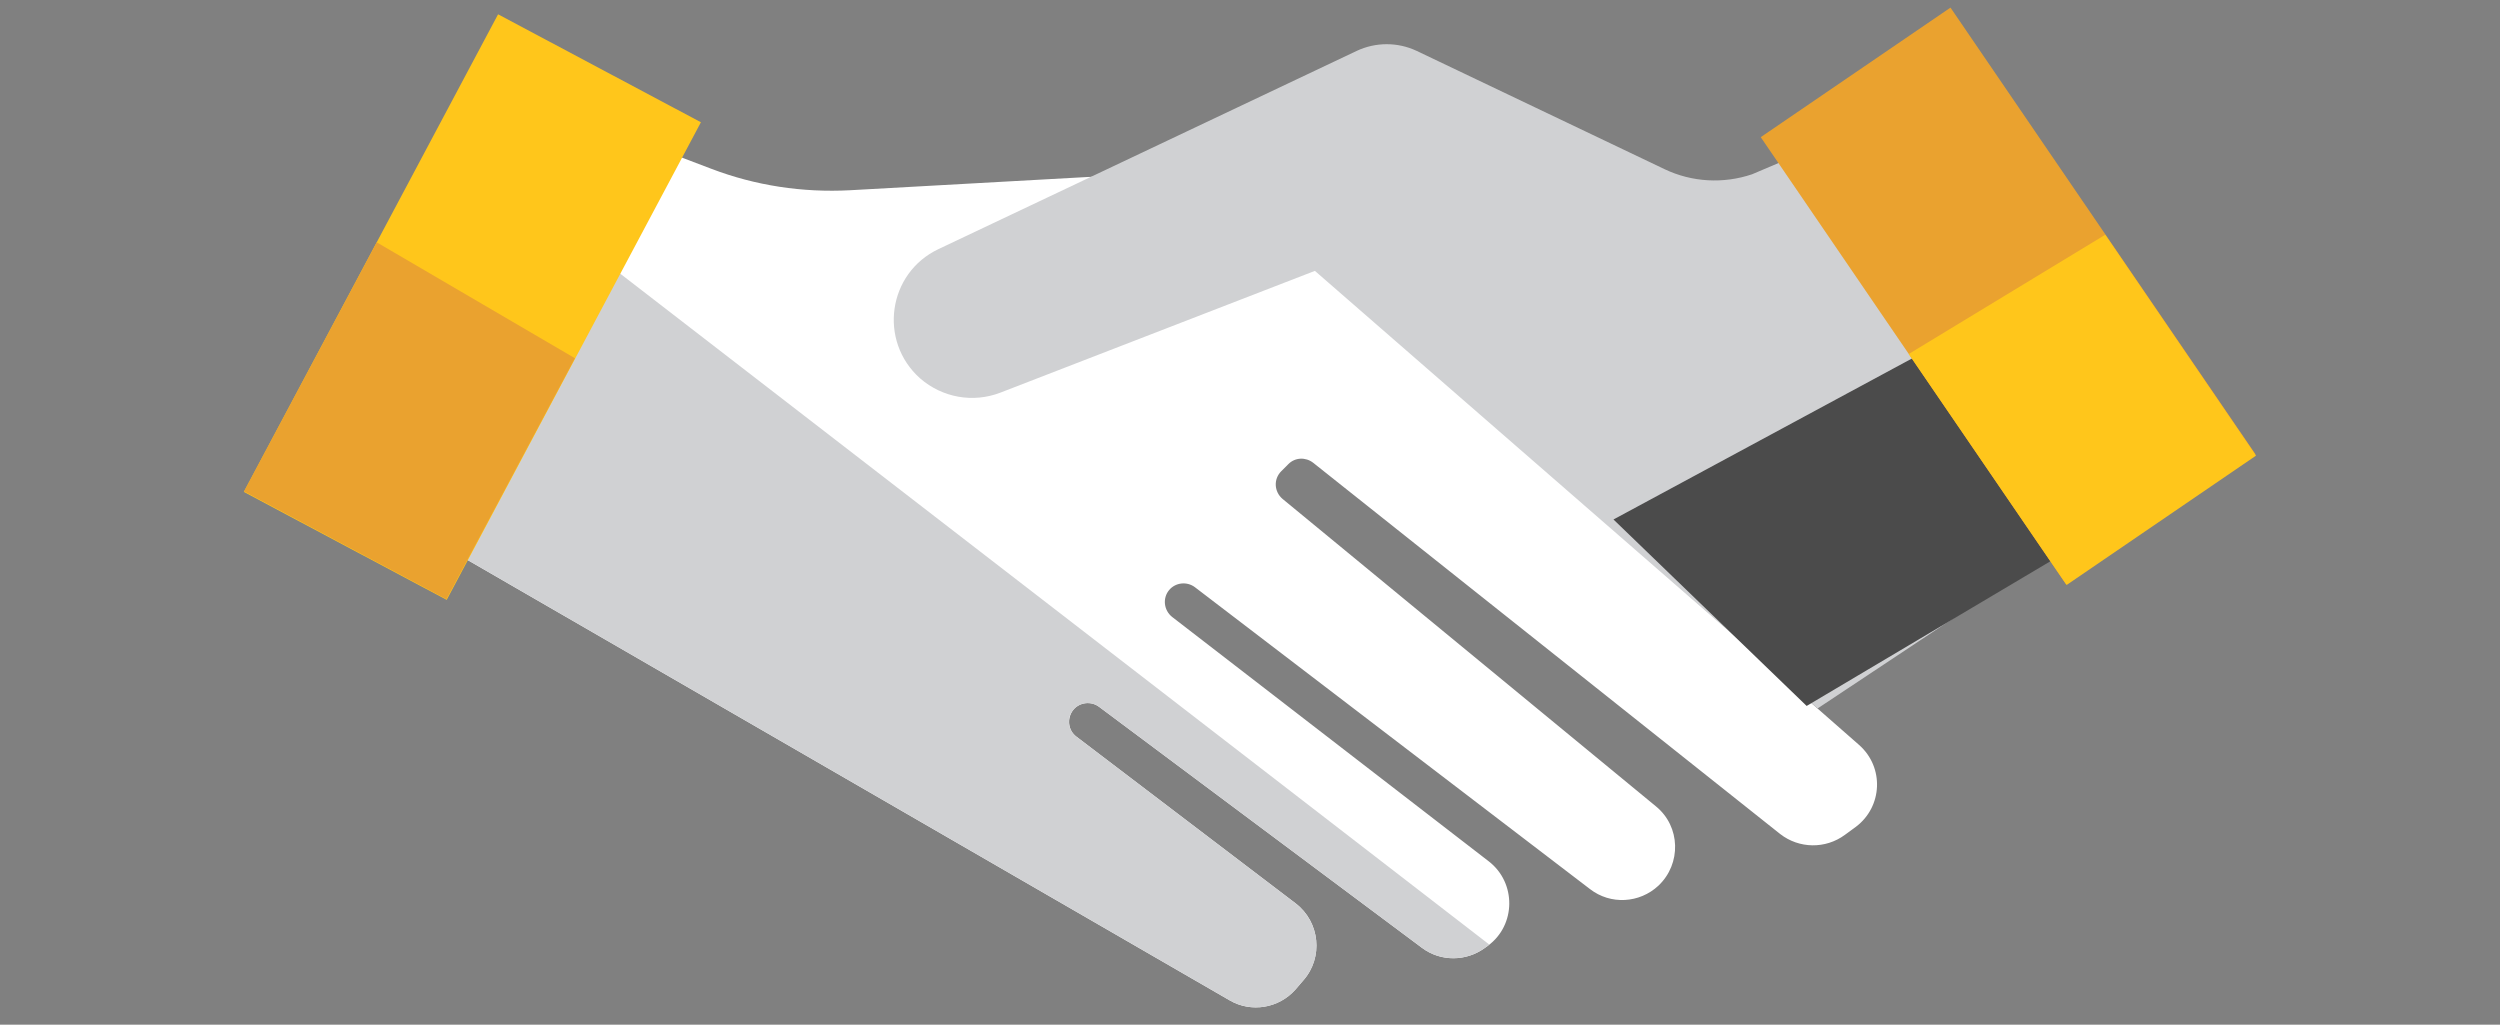
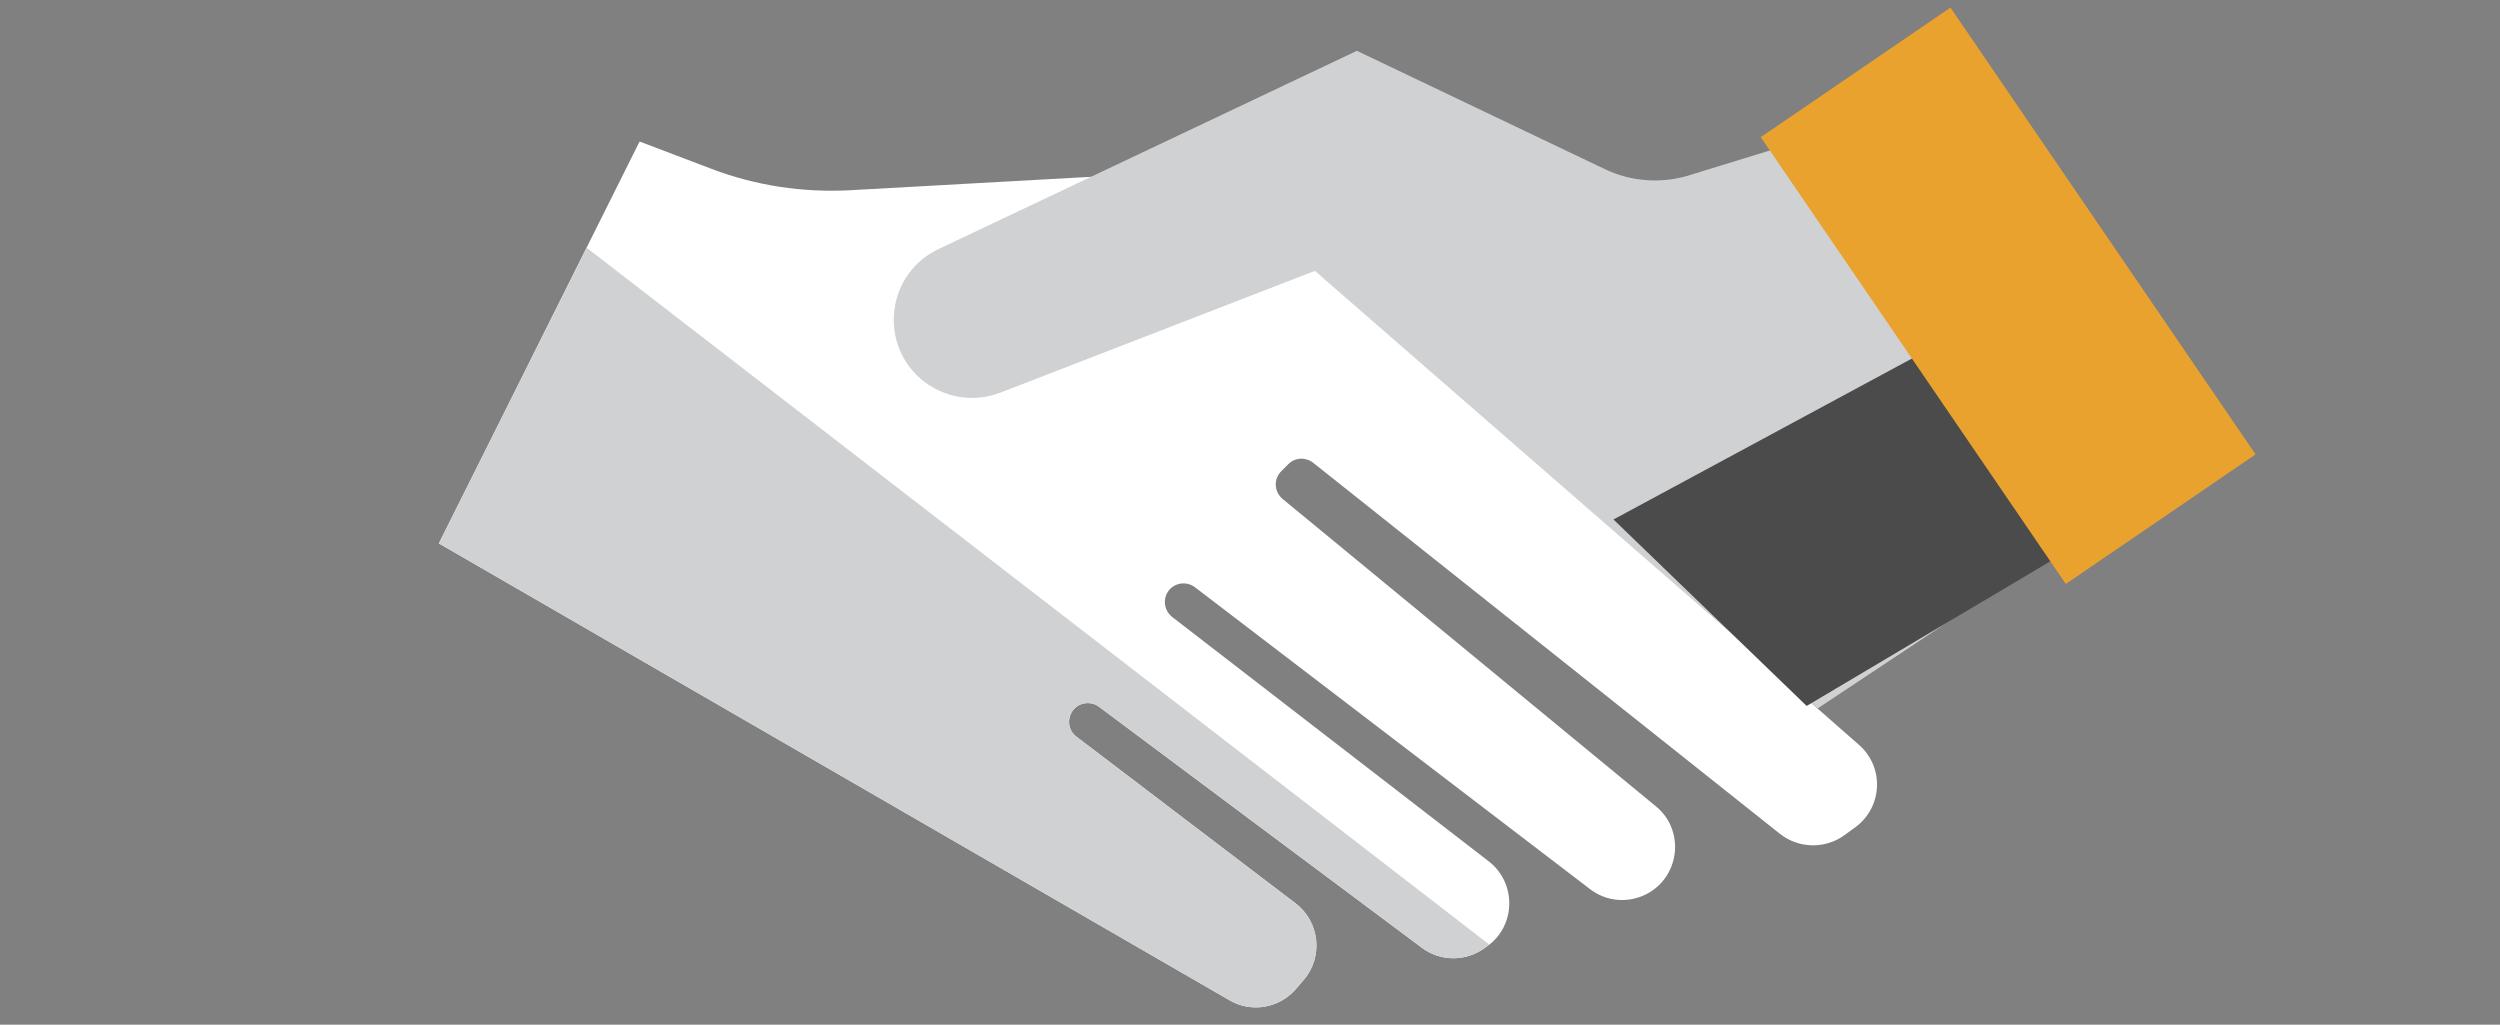
<svg xmlns="http://www.w3.org/2000/svg" version="1.1" id="Layer_1" x="0px" y="0px" viewBox="0 299.9 595.3 244" enable-background="new 0 299.9 595.3 244" xml:space="preserve">
  <rect x="0" y="299.9" width="595.3" height="244" fill="#808080" stroke="none" />
  <path fill="#FFFFFF" d="M152.3,333.6l17.1,6.5c10.5,4,21.7,5.7,33,5.1l84.4-4.7l155.9,136.8c6,5.3,5.6,14.7-0.8,19.5l-2.6,1.9  c-4.6,3.4-10.9,3.3-15.4-0.2l-111.2-88.4c-1.8-1.4-4.3-1.3-5.9,0.3l-1.7,1.7c-1.9,1.9-1.7,4.9,0.3,6.6l88.9,73.2  c5.9,4.8,6.1,13.7,0.6,18.9l0,0c-4.5,4.2-11.4,4.6-16.3,0.8l-94.1-71.9c-1.9-1.4-4.6-1.1-6.1,0.7l0,0c-1.6,1.9-1.3,4.8,0.7,6.4  l75.4,58.2c6.6,5.1,6.5,15.2-0.2,20.1l-0.7,0.5c-4.5,3.3-10.6,3.3-15,0l-76.9-57.4c-1.9-1.4-4.6-1.1-6.1,0.7l0,0  c-1.6,2-1.3,4.9,0.7,6.4l52.2,39.7c5.8,4.4,6.7,12.9,1.8,18.4l-1.8,2.1c-4,4.5-10.6,5.6-15.7,2.6L104.5,429.3L152.3,333.6z" />
  <path fill="#D0D1D3" d="M104.5,429.3l188.3,108.8c5.2,3,11.8,1.9,15.7-2.6l1.8-2.1c4.9-5.5,4-13.9-1.8-18.4l-52.2-39.7  c-2-1.5-2.4-4.5-0.7-6.4l0,0c1.5-1.8,4.2-2.1,6.1-0.7l76.9,57.4c4.4,3.3,10.5,3.3,15,0l0.7-0.5c0.1-0.1,0.2-0.2,0.3-0.3L139.7,358.9  L104.5,429.3z" />
-   <path fill="#D0D1D3" d="M454.4,325.6l51.3,94.6l-72.9,48.4L313.1,364.4l-74.9,29c-6.5,2.5-13.8,1.2-19.1-3.4l0,0  c-10-8.9-7.7-25.1,4.4-30.8l99.6-47.2c4.5-2.1,9.7-2.1,14.2,0l59.1,28.2c6.5,3.1,14,3.5,20.8,1.2L454.4,325.6z" />
+   <path fill="#D0D1D3" d="M454.4,325.6l51.3,94.6l-72.9,48.4L313.1,364.4l-74.9,29c-6.5,2.5-13.8,1.2-19.1-3.4l0,0  c-10-8.9-7.7-25.1,4.4-30.8l99.6-47.2l59.1,28.2c6.5,3.1,14,3.5,20.8,1.2L454.4,325.6z" />
  <polygon fill="#4B4B4B" points="384.2,423.6 430.2,468 505.5,423.3 480.8,371.5 " />
-   <rect x="85.1" y="308.5" transform="matrix(0.883 0.47 -0.47 0.883 188.455 -9.097)" fill="#FFC61B" width="54.7" height="128.8" />
  <g>
-     <polygon fill="#EAA22F" points="58.1,416.9 106.3,442.6 136.9,385.2 89.7,357.6  " />
    <rect x="451" y="306.3" transform="matrix(-0.826 0.564 -0.564 -0.826 1082.372 406.737)" fill="#EAA22F" width="54.7" height="128.8" />
  </g>
-   <polygon fill="#FFC61B" points="537.2,408.4 501.3,355.8 454.5,384.2 492.1,439.2 " />
</svg>